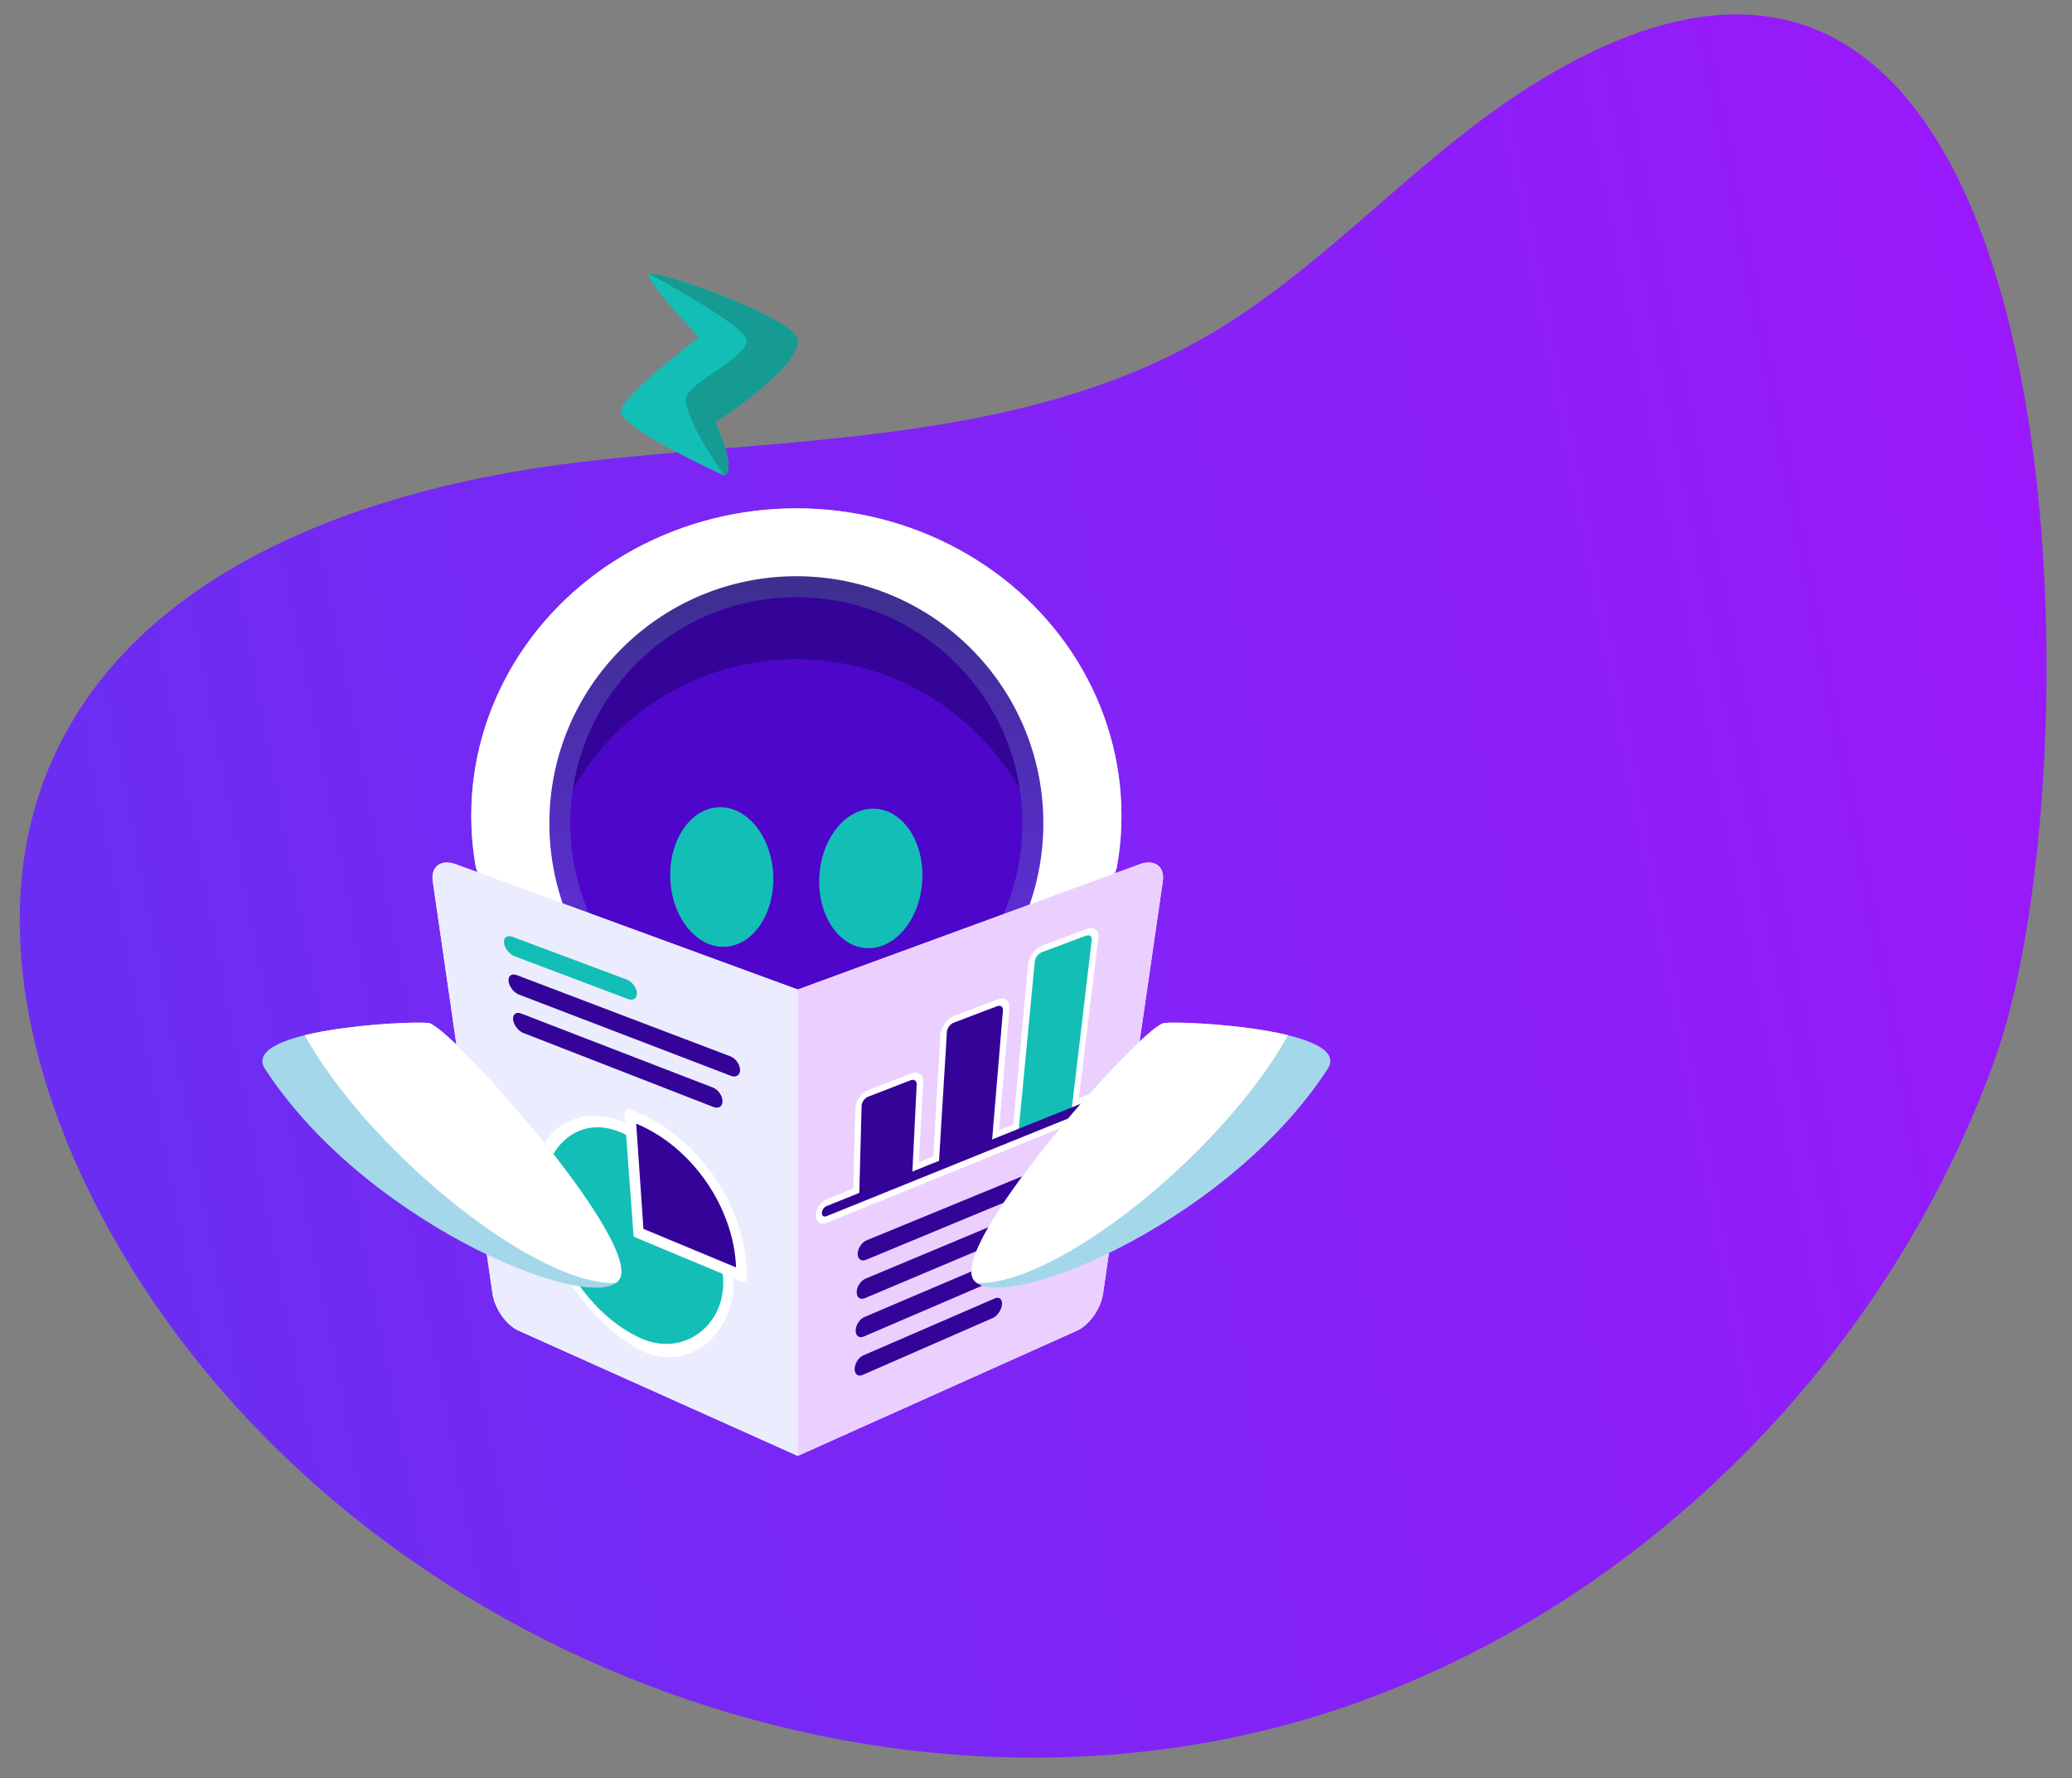
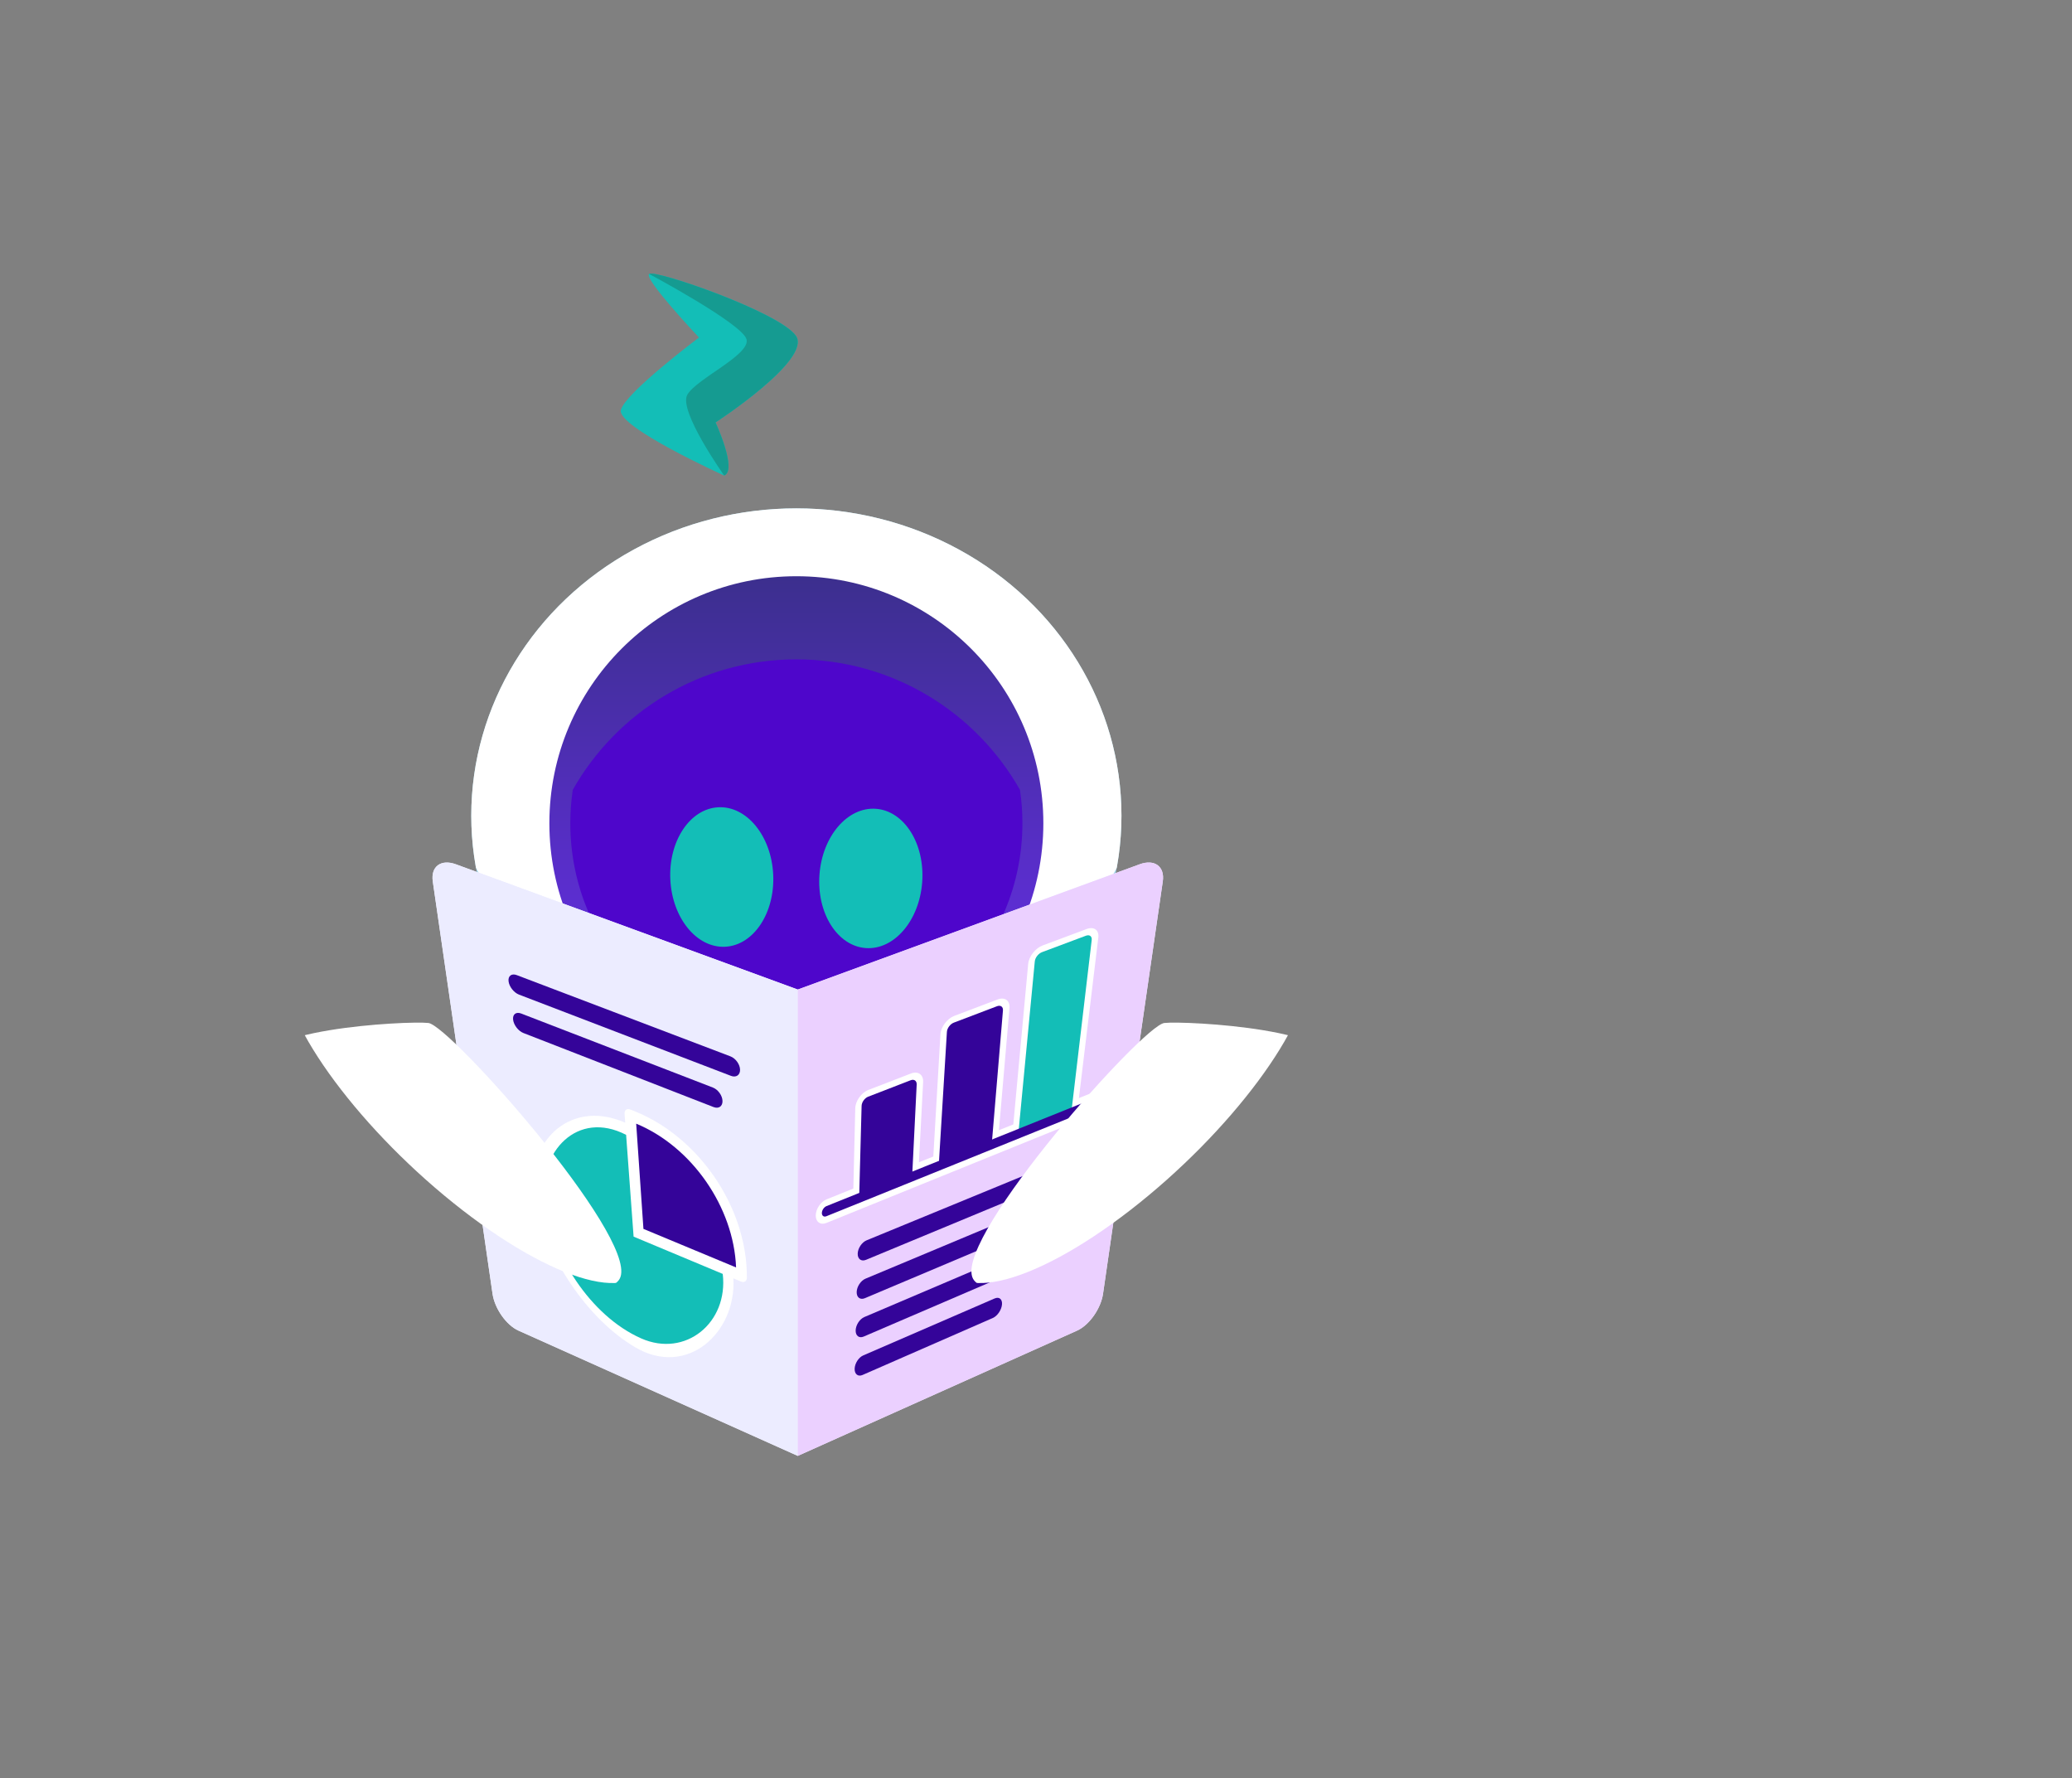
<svg xmlns="http://www.w3.org/2000/svg" width="711.73" height="610.76" viewBox="0 0 711.73 610.76">
  <rect x="0" y="0" width="711.73" height="610.76" fill="#808080" stroke="none" />
  <defs>
    <style>      .cls-1 {        fill: #13beb7;      }      .cls-2 {        fill: url(#linear-gradient-2);      }      .cls-3 {        fill: #340499;      }      .cls-4 {        fill: #fff;      }      .cls-5 {        fill: none;      }      .cls-6 {        clip-path: url(#clippath-1);      }      .cls-7 {        fill: #4e06cb;      }      .cls-8 {        clip-path: url(#clippath-3);      }      .cls-9 {        fill: #a4d7ea;      }      .cls-10 {        fill: #159b91;      }      .cls-11 {        fill: #ebd0ff;      }      .cls-12 {        fill: #f0f0ff;      }      .cls-13 {        clip-path: url(#clippath-2);      }      .cls-14 {        fill: url(#linear-gradient);      }      .cls-15 {        clip-path: url(#clippath);      }      .cls-16 {        fill: #ececff;      }    </style>
    <clipPath id="clippath">
      <rect class="cls-5" x="8.44" y="34.32" width="706.96" height="568.97" transform="translate(-35.2 45.09) rotate(-6.8)" />
    </clipPath>
    <linearGradient id="linear-gradient" x1="62.78" y1="437.08" x2="705.07" y2="204.57" gradientTransform="translate(54.9 -53.16) rotate(9.09)" gradientUnits="userSpaceOnUse">
      <stop offset="0" stop-color="#6c2df2" />
      <stop offset="1" stop-color="#9919fb" />
    </linearGradient>
    <clipPath id="clippath-1">
      <ellipse class="cls-9" cx="273.55" cy="280.15" rx="111.67" ry="105.55" />
    </clipPath>
    <linearGradient id="linear-gradient-2" x1="273.55" y1="367.6" x2="273.55" y2="197.91" gradientUnits="userSpaceOnUse">
      <stop offset="0" stop-color="#6c2df2" />
      <stop offset="1" stop-color="#3c2f8e" />
    </linearGradient>
    <clipPath id="clippath-2">
      <path class="cls-9" d="M91.05,367.15c-8.82-13.55,48.77-16.62,56.11-15.8,7.34.82,70.99,72.39,65.98,87.21-5.01,14.82-86.09-16.12-122.09-71.41Z" />
    </clipPath>
    <clipPath id="clippath-3">
      <path class="cls-9" d="M456.05,367.15c8.82-13.55-48.77-16.62-56.11-15.8-7.34.82-70.99,72.39-65.98,87.21,5.01,14.82,86.09-16.12,122.09-71.41Z" />
    </clipPath>
  </defs>
  <g>
    <g id="Calque_1">
      <g class="cls-15">
-         <path class="cls-14" d="M685.42,363.32c-36.54,102-119.79,186.87-222.13,222.46-155.92,54.22-345.46-18.89-425.69-163.17-26.93-48.44-42.14-108.14-20.66-159.23,28.54-67.88,109.46-96.11,182.59-104.7,73.13-8.59,151.01-6.29,214.77-43.11,40.52-23.4,71.4-60.68,110.95-85.69,191.36-121.02,196.41,232.26,160.17,333.43" />
-       </g>
+         </g>
      <g>
        <g>
          <ellipse class="cls-9" cx="273.55" cy="280.15" rx="111.67" ry="105.55" />
          <g class="cls-6">
            <ellipse class="cls-4" cx="273.55" cy="253.13" rx="121.64" ry="105.55" />
          </g>
        </g>
        <circle class="cls-2" cx="273.55" cy="282.75" r="84.84" />
        <path class="cls-1" d="M248.76,163.33s-36.89-16.69-35.49-22.51c1.41-5.82,26.83-24.9,26.83-24.9,0,0-19.11-20.23-17.12-21.84s44.8,13.13,50.42,21.26c5.62,8.13-27.61,29.74-27.61,29.74,0,0,7.58,16.39,2.97,18.24Z" />
        <path class="cls-10" d="M248.76,163.33c4.61-1.84-2.97-18.24-2.97-18.24,0,0,33.22-21.61,27.61-29.74-5.62-8.13-48.43-22.87-50.42-21.26,0,0,32.11,17.15,33.46,22.47,1.35,5.32-17.27,13.54-20.36,19.04-3.1,5.51,12.68,27.73,12.68,27.73Z" />
        <g>
          <path class="cls-7" d="M351.2,282.75c0,42.88-34.77,77.65-77.65,77.65s-77.65-34.77-77.65-77.65c0-3.91.28-7.74.85-11.49,15.15-26.75,43.86-44.8,76.8-44.8s61.65,18.05,76.8,44.8c.57,3.75.85,7.58.85,11.49Z" />
-           <path class="cls-3" d="M350.35,271.26c-15.15-26.75-43.86-44.8-76.8-44.8s-61.65,18.05-76.8,44.8c5.54-37.44,37.82-66.16,76.8-66.16s71.25,28.73,76.8,66.16Z" />
        </g>
        <g>
          <ellipse class="cls-1" cx="247.94" cy="301.19" rx="17.69" ry="23.98" transform="translate(-14.13 12.22) rotate(-2.74)" />
          <ellipse class="cls-1" cx="299.14" cy="301.72" rx="23.98" ry="17.69" transform="translate(-23.69 577.94) rotate(-85.8)" />
        </g>
        <g>
          <path class="cls-12" d="M391.48,296.84c-39.15,14.34-78.29,28.68-117.44,43.02-39.15-14.34-78.29-28.68-117.44-43.02-5.13-1.88-8.68.76-7.94,5.88,6.84,47.2,13.68,94.41,20.52,141.61.74,5.13,4.74,10.81,8.93,12.68,31.98,14.34,63.95,28.68,95.93,43.02,31.98-14.34,63.95-28.68,95.93-43.02,4.19-1.88,8.19-7.56,8.93-12.68l20.52-141.61c.74-5.13-2.81-7.76-7.94-5.88Z" />
          <g>
            <path class="cls-16" d="M274.04,500.04c-31.98-14.34-63.95-28.68-95.93-43.02-4.19-1.88-8.19-7.56-8.93-12.68-6.84-47.2-13.68-94.41-20.52-141.61-.74-5.13,2.81-7.76,7.94-5.88,39.15,14.34,78.29,28.68,117.44,43.02v160.18Z" />
            <path class="cls-11" d="M369.96,457.02c-31.98,14.34-63.95,28.68-95.93,43.02v-160.18c39.15-14.34,78.29-28.68,117.44-43.02,5.13-1.88,8.68.76,7.94,5.88-6.84,47.2-13.68,94.41-20.52,141.61-.74,5.13-4.74,10.81-8.93,12.68Z" />
-             <path class="cls-1" d="M215.74,343.14c-12.99-4.9-25.98-9.8-38.96-14.7-1.8-.68-3.43-2.73-3.65-4.58h0c-.22-1.85,1.07-2.8,2.88-2.12,13.09,4.9,26.18,9.8,39.27,14.7,1.81.68,3.38,2.73,3.5,4.58h0c.12,1.85-1.24,2.8-3.04,2.12Z" />
            <g>
              <path class="cls-3" d="M251.09,369.51c-24.27-9.3-48.53-18.6-72.8-27.9-1.77-.68-3.38-2.73-3.6-4.58h0c-.22-1.85,1.05-2.8,2.83-2.12,24.46,9.3,48.92,18.6,73.38,27.9,1.78.68,3.27,2.73,3.31,4.58h0c.04,1.85-1.36,2.8-3.13,2.12Z" />
              <path class="cls-3" d="M245.12,380.23c-21.77-8.48-43.55-16.95-65.32-25.43-1.74-.68-3.33-2.73-3.55-4.58h0c-.22-1.85,1.03-2.8,2.78-2.12,21.95,8.48,43.9,16.95,65.86,25.43,1.76.68,3.23,2.73,3.29,4.58h0c.06,1.85-1.31,2.8-3.05,2.12Z" />
            </g>
            <g>
              <path class="cls-3" d="M341.66,445.96c-15.06,6.53-30.11,13.05-45.17,19.58-1.56.68-2.87,2.73-2.92,4.58h0c-.05,1.85,1.17,2.8,2.72,2.12l44.76-19.58c1.55-.68,2.95-2.73,3.13-4.58h0c.18-1.85-.95-2.8-2.51-2.12Z" />
              <path class="cls-3" d="M360.13,425.42c-21.08,8.98-42.16,17.96-63.24,26.93-1.59.68-2.92,2.73-2.97,4.58h0c-.05,1.85,1.19,2.8,2.77,2.12,20.89-8.98,41.79-17.96,62.68-26.93,1.58-.68,3.04-2.73,3.25-4.58h0c.22-1.85-.89-2.8-2.49-2.12Z" />
              <path class="cls-3" d="M361.64,412.24l-64.35,26.93c-1.62.68-2.97,2.73-3.02,4.58h0c-.05,1.85,1.21,2.8,2.82,2.12,21.26-8.98,42.53-17.96,63.79-26.93,1.61-.68,3.09-2.73,3.31-4.58h0c.22-1.85-.92-2.8-2.54-2.12Z" />
              <path class="cls-3" d="M363.15,399.06c-21.82,8.98-43.64,17.96-65.46,26.93-1.65.68-3.02,2.73-3.07,4.58h0c-.05,1.85,1.24,2.8,2.87,2.12l64.9-26.93c1.63-.68,3.14-2.73,3.36-4.58h0c.22-1.85-.94-2.8-2.59-2.12Z" />
            </g>
            <g>
              <path class="cls-4" d="M218.23,381.75c-.68-.27-1.03-.41-1.71-.68-1.19-.47-2.07.19-1.98,1.47.09,1.22.13,1.83.22,3.05-19.87-8.71-35.35,8-30.98,27.61,4.15,18.66,17.7,39.67,34.39,49.52,17.86,10.53,34.79-4.99,33.75-23.66,0,0,0,0,0,0,1.06.45,1.6.67,2.66,1.11,1.12.47,2.01-.19,1.98-1.47-.02-.74-.03-1.11-.04-1.86-.73-23.2-16.79-46.33-38.29-55.09Z" />
              <g>
                <path class="cls-1" d="M217.65,424.73c10.2,4.27,20.41,8.54,30.61,12.8,1.98,16.79-12.84,28.88-28.04,22.14-17.52-7.77-30.93-28.92-33.2-47.75-1.94-16.11,11.19-30.87,28.05-22.15.86,11.65,1.72,23.31,2.57,34.96Z" />
                <path class="cls-3" d="M252.84,435.31c-10.61-4.41-21.22-8.82-31.82-13.24-.83-12.05-1.66-24.1-2.49-36.14,19.15,7.92,33.51,28.71,34.31,49.38Z" />
              </g>
            </g>
            <path class="cls-4" d="M379.15,373.72c-3.42,1.37-5.13,2.06-8.55,3.43,2.22-18.38,4.45-36.76,6.67-55.14.31-2.56-1.48-3.88-3.99-2.94-6.04,2.26-9.06,3.38-15.11,5.64-2.51.94-4.75,3.78-4.99,6.34-1.7,18.38-3.41,36.76-5.11,55.14-1.98.79-2.97,1.19-4.94,1.98,1.21-13.99,2.42-27.97,3.63-41.96.22-2.56-1.61-3.88-4.08-2.94-5.95,2.26-8.93,3.38-14.88,5.64-2.47.94-4.61,3.78-4.76,6.34-.82,13.99-1.63,27.97-2.45,41.96-1.98.79-2.97,1.19-4.94,1.98.57-11.02.86-16.53,1.44-27.55.13-2.56-1.74-3.88-4.17-2.94-5.85,2.26-8.77,3.38-14.62,5.64-2.43.94-4.46,3.78-4.52,6.34-.26,11.02-.39,16.53-.66,27.55-3.67,1.47-5.5,2.21-9.17,3.68-2.04.82-3.72,3.31-3.74,5.55-.02,2.24,1.62,3.39,3.64,2.57,31.41-12.73,62.82-25.47,94.24-38.2,2.02-.82,3.92-3.31,4.22-5.55.31-2.24-1.11-3.39-3.15-2.57Z" />
            <path class="cls-3" d="M312.8,371.02c-5.83,2.26-8.75,3.38-14.58,5.64-1.21.47-2.23,1.89-2.26,3.17-.28,10.54-.56,21.08-.84,31.61,7.28-2.94,10.92-4.4,18.2-7.34.52-10.54,1.04-21.08,1.56-31.61.06-1.28-.87-1.94-2.08-1.47Z" />
            <path class="cls-3" d="M342.48,345.59c-5.93,2.26-8.9,3.38-14.84,5.64-1.24.47-2.3,1.89-2.38,3.17l-2.81,46.02c7.28-2.94,10.92-4.4,18.2-7.34l3.86-46.02c.11-1.28-.81-1.94-2.04-1.47Z" />
            <path class="cls-1" d="M373.01,321.38c-6.03,2.26-9.04,3.38-15.07,5.64-1.25.47-2.37,1.89-2.49,3.17-1.88,19.73-3.76,39.47-5.65,59.2,7.28-2.94,10.92-4.4,18.2-7.34,2.33-19.73,4.67-39.47,7-59.2.15-1.28-.74-1.94-2-1.47Z" />
            <path class="cls-3" d="M378.84,376.04c-31.64,12.73-63.29,25.47-94.93,38.2-.88.35-1.59,1.42-1.6,2.38-.01.96.69,1.46,1.56,1.1,31.5-12.73,63.01-25.47,94.51-38.2.87-.35,1.68-1.42,1.81-2.38.13-.96-.48-1.46-1.35-1.1Z" />
          </g>
        </g>
        <g>
          <g>
-             <path class="cls-9" d="M91.05,367.15c-8.82-13.55,48.77-16.62,56.11-15.8,7.34.82,70.99,72.39,65.98,87.21-5.01,14.82-86.09-16.12-122.09-71.41Z" />
            <g class="cls-13">
              <path class="cls-4" d="M158.9,415.67c-34.52-26.74-62.07-63.79-61.53-82.76s28.96-12.68,63.49,14.05c34.52,26.74,62.07,63.79,61.53,82.76-.54,18.97-28.96,12.68-63.49-14.05Z" />
            </g>
          </g>
          <g>
-             <path class="cls-9" d="M456.05,367.15c8.82-13.55-48.77-16.62-56.11-15.8-7.34.82-70.99,72.39-65.98,87.21,5.01,14.82,86.09-16.12,122.09-71.41Z" />
+             <path class="cls-9" d="M456.05,367.15Z" />
            <g class="cls-8">
              <path class="cls-4" d="M388.2,415.67c34.52-26.74,62.07-63.79,61.53-82.76-.54-18.97-28.96-12.68-63.49,14.05-34.52,26.74-62.07,63.79-61.53,82.76.54,18.97,28.96,12.68,63.49-14.05Z" />
            </g>
          </g>
        </g>
      </g>
    </g>
  </g>
</svg>